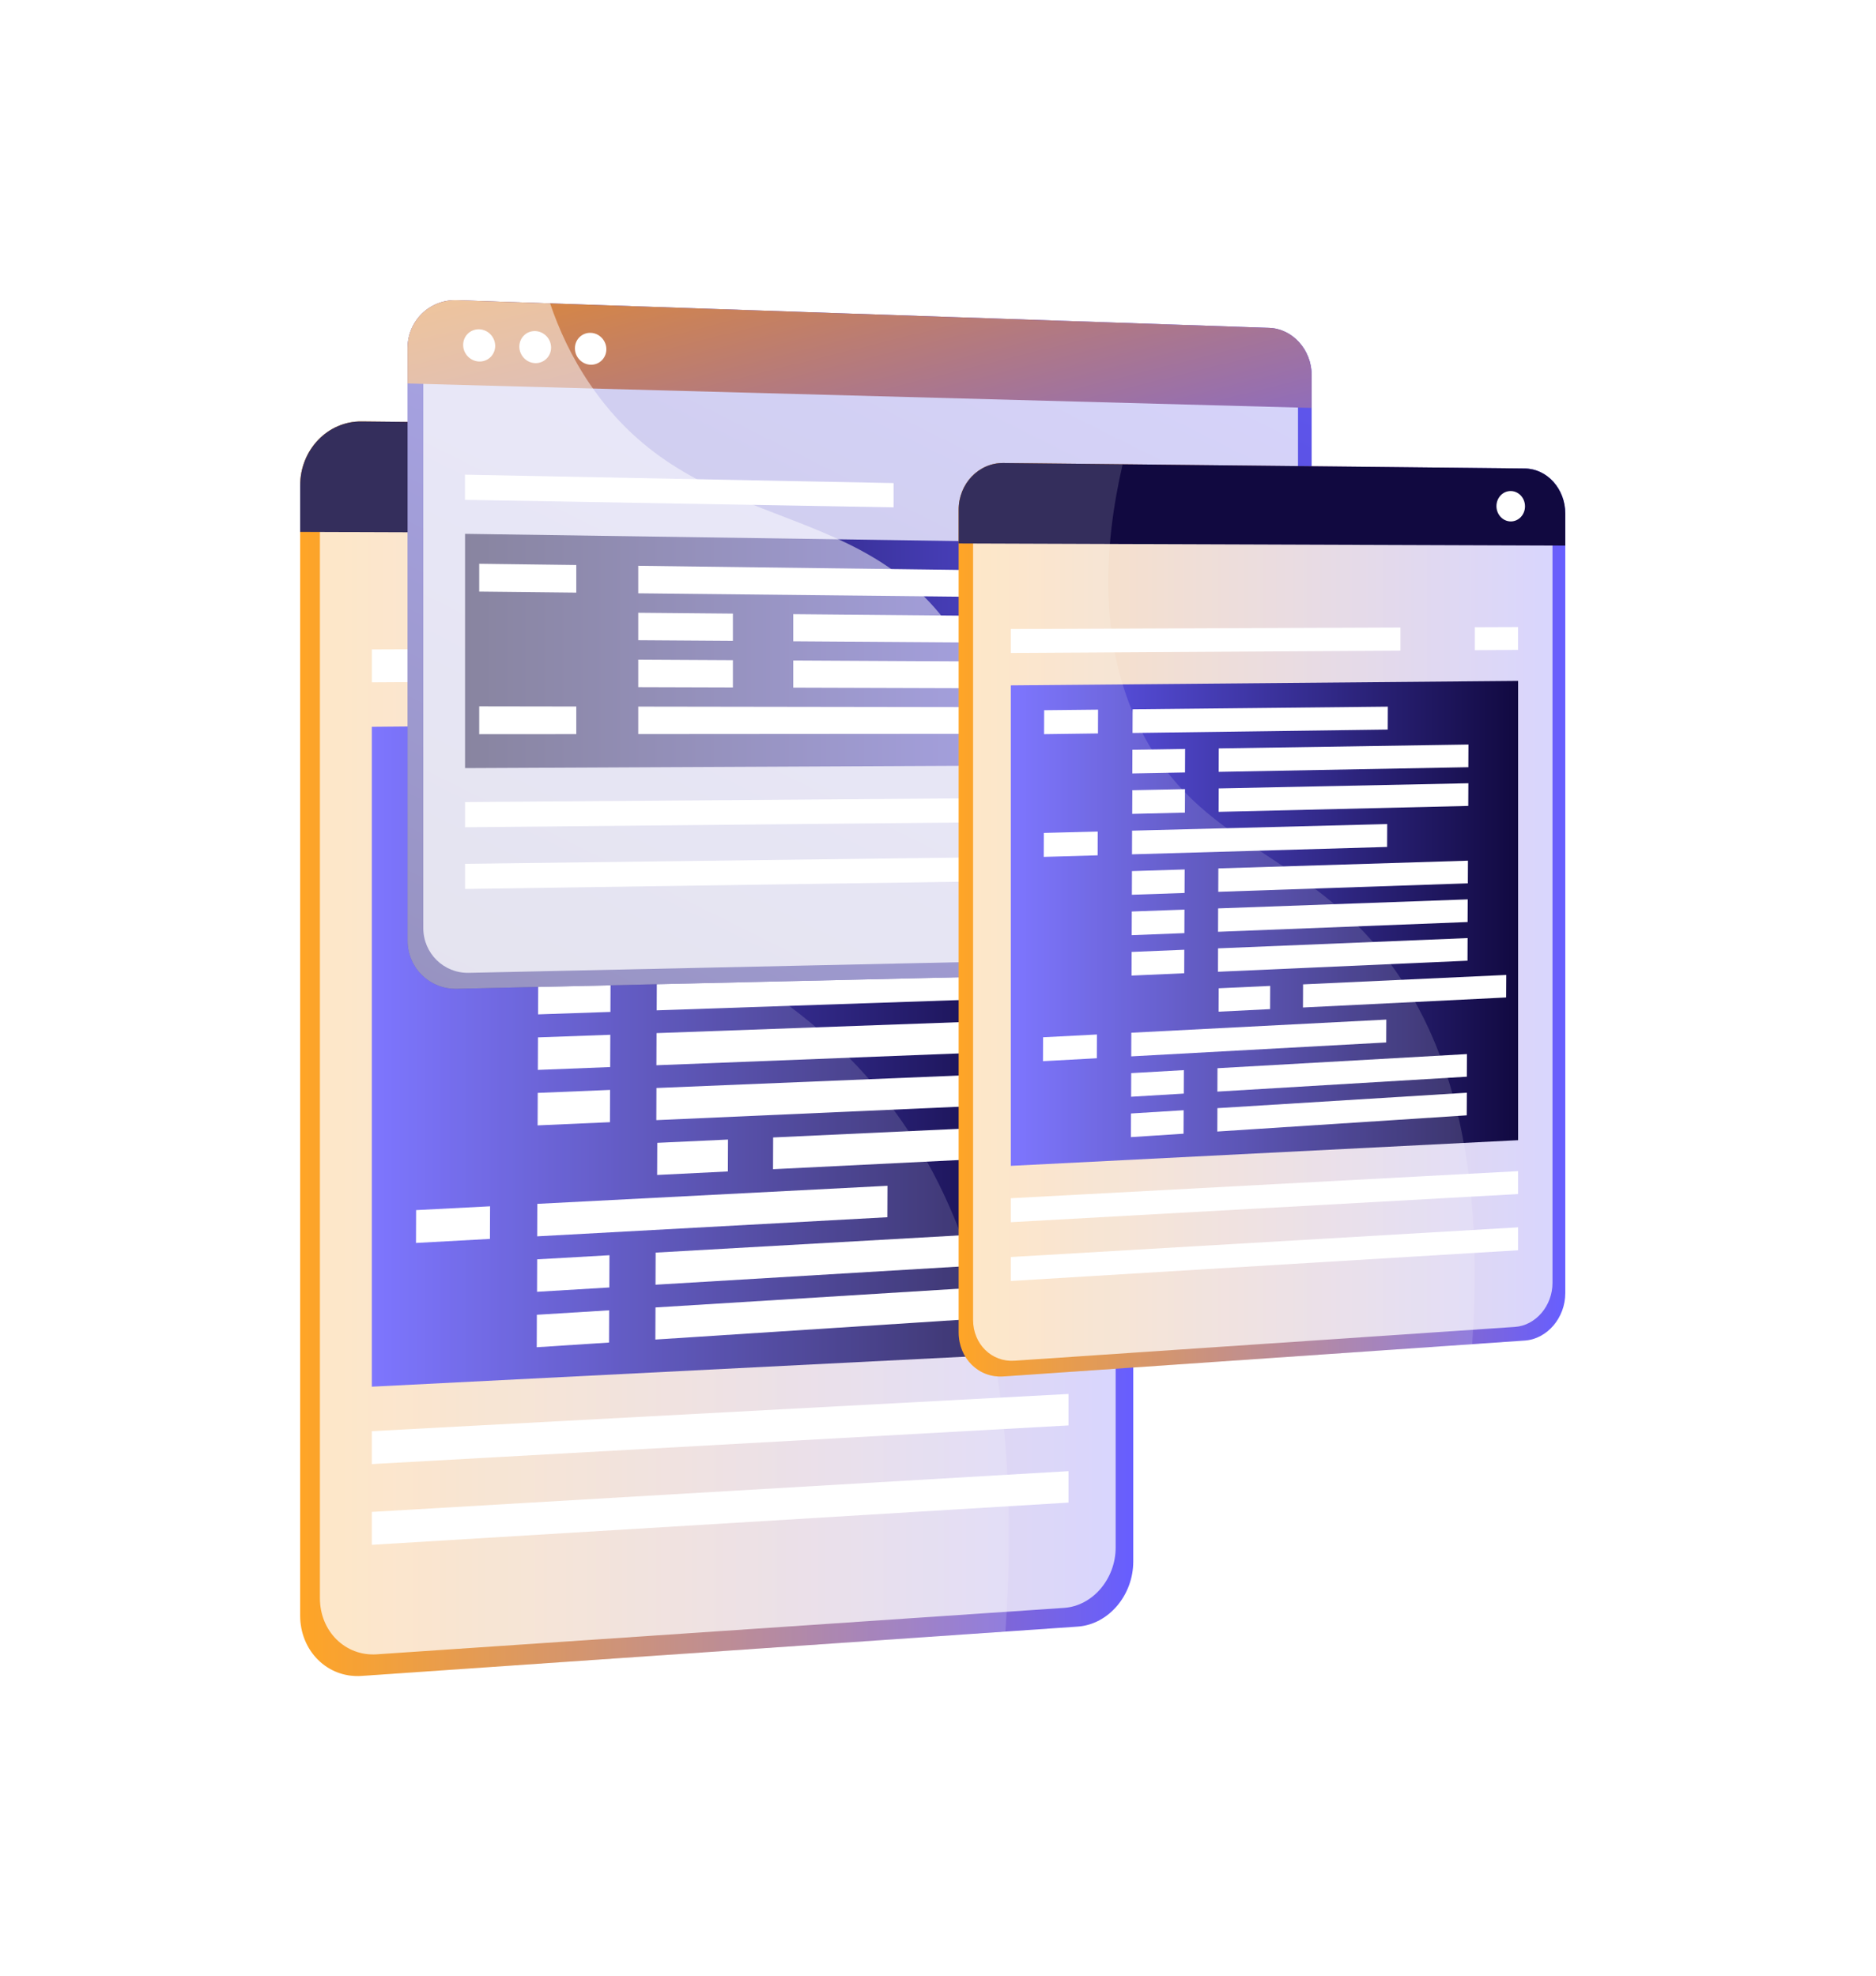
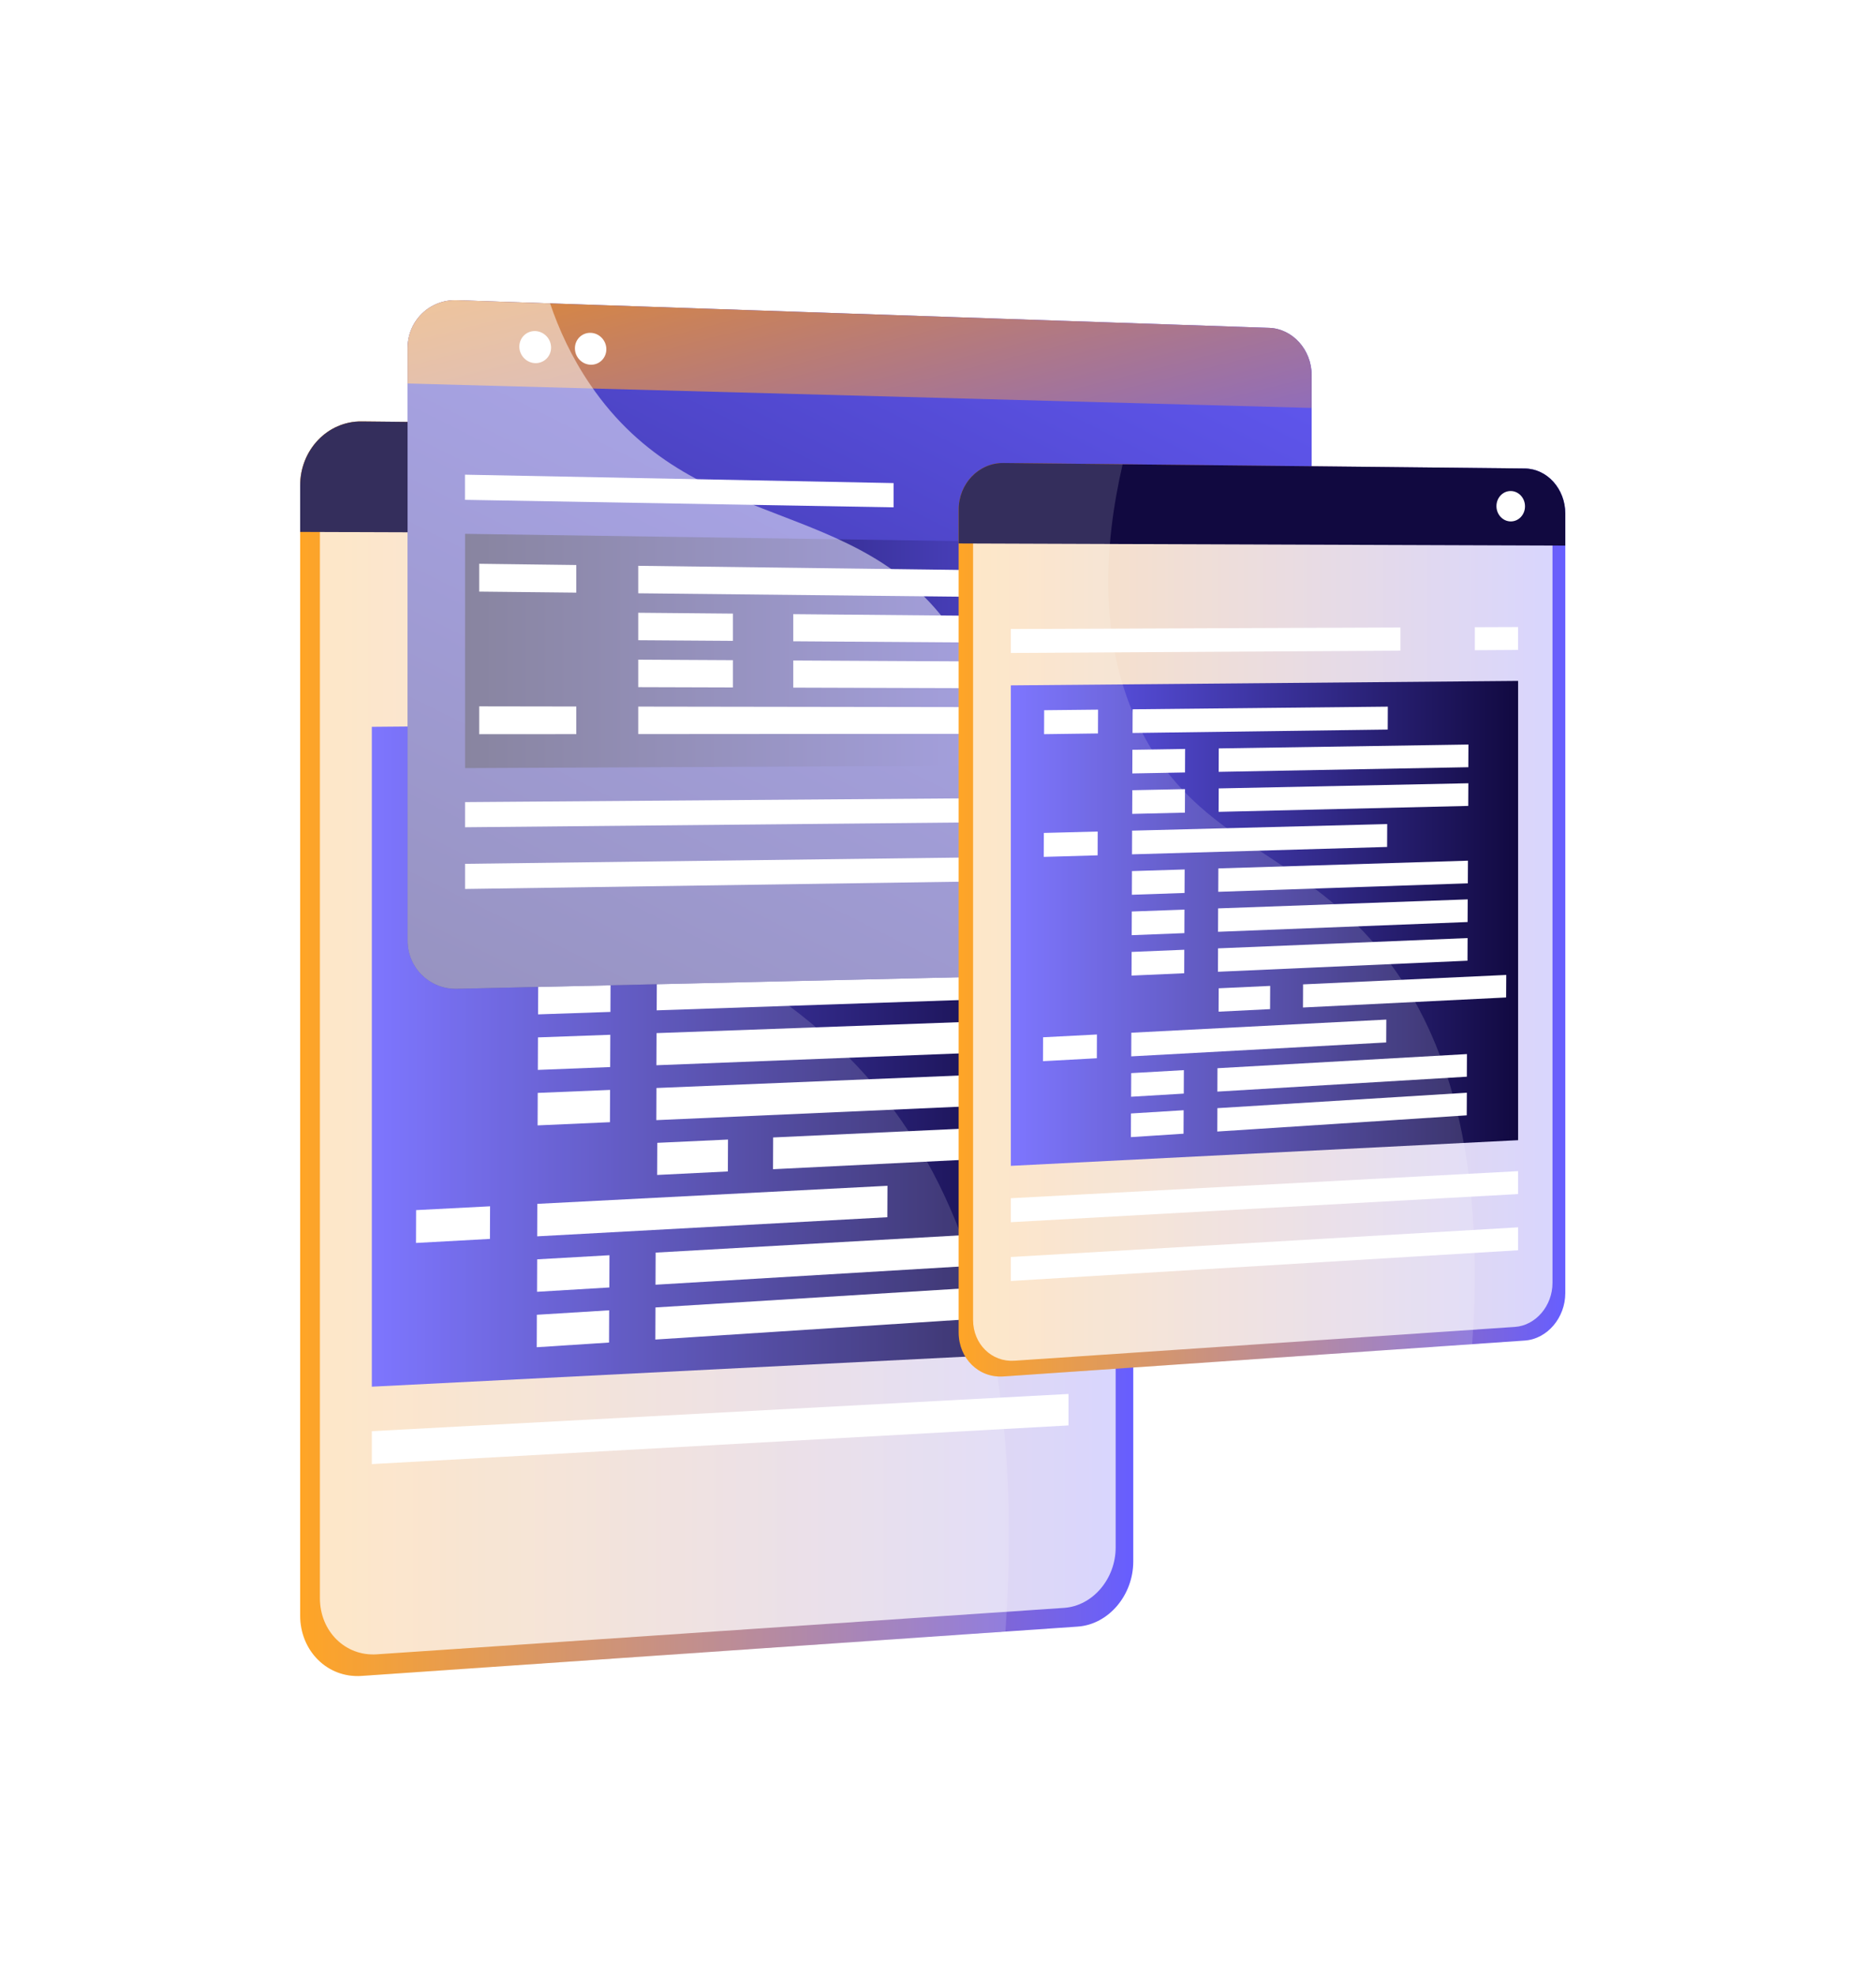
<svg xmlns="http://www.w3.org/2000/svg" width="150" height="158" viewBox="0 0 150 158" fill="none">
  <g filter="url(#filter0_d_638_4584)">
    <path d="M86.171 30.297L28.912 29.694C26.204 29.665 24 31.958 24 34.816V125.152C24 128.01 26.204 130.175 28.912 129.988L86.171 126.046C88.628 125.877 90.613 123.545 90.613 120.838V35.246C90.613 32.539 88.629 30.323 86.171 30.297Z" fill="url(#paint0_linear_638_4584)" />
    <g style="mix-blend-mode:soft-light" opacity="0.74">
      <path d="M25.58 123.78V36.097C25.58 33.453 27.617 31.328 30.121 31.351L85.08 31.858C87.362 31.879 89.205 33.932 89.205 36.444V119.723C89.205 122.234 87.362 124.395 85.08 124.549L30.121 128.262C27.617 128.431 25.58 126.424 25.58 123.78Z" fill="white" />
    </g>
    <path d="M86.171 30.297L28.912 29.694C26.204 29.665 24 31.958 24 34.816V38.527L90.613 38.762V35.246C90.613 32.539 88.628 30.323 86.17 30.297H86.171Z" fill="#110940" />
    <path d="M86.19 34.45C86.19 35.371 85.489 36.113 84.624 36.108C83.758 36.104 83.055 35.352 83.055 34.429C83.055 33.506 83.758 32.763 84.624 32.771C85.489 32.778 86.19 33.53 86.19 34.45Z" fill="white" />
    <path d="M85.433 104.048L29.73 106.865V54.109L85.433 53.619V104.048Z" fill="url(#paint1_linear_638_4584)" />
    <path d="M85.433 109.962L29.73 113.053V110.421L85.433 107.447V109.962Z" fill="white" />
-     <path d="M85.433 116.132L29.73 119.507V116.876L85.433 113.617V116.132Z" fill="white" />
-     <path d="M72.514 47.755L29.732 47.921V50.553L72.514 50.297V47.755Z" fill="white" />
    <path d="M80.684 47.724V50.248L85.43 50.22V47.705L80.684 47.724Z" fill="white" />
    <g opacity="0.15">
      <path d="M71.124 84.291C61.918 72.177 50.367 71.831 43.935 58.868C39.278 49.484 39.939 38.799 42.006 29.832L28.912 29.695C26.204 29.666 24 31.959 24 34.816V125.153C24 128.011 26.204 130.175 28.912 129.989L80.393 126.445C81.978 103.567 76.469 91.323 71.125 84.291H71.124Z" fill="white" />
    </g>
    <g style="mix-blend-mode:soft-light">
      <path d="M39.3 59.387L33.383 59.466L33.392 56.836L39.31 56.774L39.3 59.387Z" fill="white" />
      <path d="M71.114 58.961L43.094 59.337L43.103 56.735L71.126 56.445L71.114 58.961Z" fill="white" />
      <path d="M48.858 63.671L43.072 63.779L43.082 61.178L48.868 61.088L48.858 63.671Z" fill="white" />
      <path d="M79.969 63.094L52.555 63.603L52.565 61.031L79.982 60.605L79.969 63.094Z" fill="white" />
      <path d="M48.844 68.083L43.059 68.221L43.069 65.62L48.855 65.501L48.844 68.083Z" fill="white" />
      <path d="M79.959 67.346L52.547 67.995L52.558 65.424L79.971 64.857L79.959 67.346Z" fill="white" />
-       <path d="M39.259 72.769L33.344 72.94L33.353 70.312L39.269 70.158L39.259 72.769Z" fill="white" />
      <path d="M71.047 71.852L43.035 72.66L43.045 70.061L71.059 69.337L71.047 71.852Z" fill="white" />
      <path d="M48.808 76.902L43.023 77.099L43.034 74.501L48.818 74.321L48.808 76.902Z" fill="white" />
      <path d="M79.914 75.845L52.508 76.776L52.519 74.206L79.927 73.358L79.914 75.845Z" fill="white" />
      <path d="M48.788 81.311L43.004 81.537L43.014 78.939L48.798 78.73L48.788 81.311Z" fill="white" />
      <path d="M79.888 80.094L52.484 81.166L52.495 78.597L79.9 77.606L79.888 80.094Z" fill="white" />
      <path d="M48.77 85.718L42.986 85.974L42.996 83.377L48.78 83.138L48.77 85.718Z" fill="white" />
      <path d="M79.877 84.341L52.477 85.554L52.487 82.985L79.889 81.855L79.877 84.341Z" fill="white" />
      <path d="M58.198 89.657L52.543 89.937L52.554 87.369L58.209 87.107L58.198 89.657Z" fill="white" />
      <path d="M84.118 88.376L61.809 89.478L61.819 86.939L84.131 85.903L84.118 88.376Z" fill="white" />
      <path d="M39.174 95.05L33.262 95.373L33.271 92.748L39.184 92.443L39.174 95.05Z" fill="white" />
      <path d="M70.949 93.317L42.951 94.844L42.961 92.248L70.96 90.804L70.949 93.317Z" fill="white" />
      <path d="M48.721 98.932L42.94 99.278L42.95 96.683L48.731 96.355L48.721 98.932Z" fill="white" />
      <path d="M79.805 97.076L52.412 98.712L52.423 96.145L79.817 94.592L79.805 97.076Z" fill="white" />
      <path d="M48.697 103.335L42.916 103.71L42.926 101.115L48.707 100.758L48.697 103.335Z" fill="white" />
      <path d="M79.79 101.32L52.4 103.096L52.411 100.53L79.802 98.836L79.79 101.32Z" fill="white" />
    </g>
    <path d="M101.473 22.212L36.532 20.002C34.359 19.928 32.59 21.639 32.59 23.824V71.191C32.59 73.376 34.359 75.106 36.532 75.056L101.473 73.563C103.355 73.52 104.876 71.846 104.876 69.824V25.988C104.876 23.966 103.356 22.276 101.473 22.212Z" fill="url(#paint2_linear_638_4584)" />
    <g style="mix-blend-mode:soft-light" opacity="0.74">
-       <path d="M33.846 70.196V24.834C33.846 22.812 35.481 21.226 37.49 21.292L100.625 23.358C102.373 23.415 103.785 24.982 103.785 26.858V68.944C103.785 70.82 102.373 72.371 100.625 72.409L37.49 73.778C35.481 73.822 33.846 72.218 33.846 70.196V70.196Z" fill="white" />
-     </g>
+       </g>
    <path d="M101.473 22.212L36.532 20.002C34.359 19.928 32.59 21.639 32.59 23.824V26.661L104.875 28.614V25.988C104.875 23.966 103.355 22.276 101.472 22.212H101.473Z" fill="url(#paint3_linear_638_4584)" />
-     <path d="M39.593 23.654C39.593 24.364 39.021 24.922 38.315 24.902C37.608 24.881 37.033 24.288 37.033 23.576C37.033 22.864 37.608 22.306 38.315 22.328C39.022 22.35 39.593 22.944 39.593 23.654Z" fill="white" />
    <path d="M44.062 23.789C44.062 24.496 43.495 25.052 42.795 25.032C42.094 25.011 41.525 24.42 41.525 23.712C41.525 23.003 42.094 22.447 42.795 22.469C43.495 22.492 44.062 23.082 44.062 23.789V23.789Z" fill="white" />
    <path d="M48.482 23.923C48.482 24.626 47.92 25.18 47.227 25.16C46.532 25.14 45.969 24.552 45.969 23.846C45.969 23.141 46.532 22.588 47.227 22.61C47.92 22.631 48.482 23.219 48.482 23.923Z" fill="white" />
    <path d="M100.903 57.109L37.184 57.41V38.68L100.903 39.616V57.109Z" fill="url(#paint4_linear_638_4584)" />
    <path d="M100.903 61.527L37.184 62.139V60.129L100.903 59.648V61.527Z" fill="white" />
    <path d="M100.903 66.135L37.184 67.073V65.062L100.903 64.256V66.135Z" fill="white" />
    <path d="M71.447 34.622L37.178 33.951V35.962L71.447 36.562V34.622Z" fill="white" />
    <path d="M97.26 35.128V37.014L100.896 37.078V35.199L97.26 35.128Z" fill="white" />
    <g style="mix-blend-mode:soft-light" opacity="0.5">
      <path d="M76.196 46.475C68.609 35.443 55.486 38.924 47.19 26.745C45.694 24.549 44.68 22.315 43.984 20.256L36.53 20.002C34.357 19.928 32.588 21.639 32.588 23.824V71.191C32.588 73.376 34.357 75.106 36.53 75.056L85.921 73.921C84.442 71.797 83.078 69.424 81.923 66.773C77.496 56.608 80.775 53.134 76.196 46.475V46.475Z" fill="white" />
    </g>
    <g style="mix-blend-mode:soft-light">
      <path d="M46.078 43.381L38.316 43.298V41.073L46.078 41.173V43.381Z" fill="white" />
      <path d="M87.542 43.822L51.033 43.433V41.237L87.542 41.706V43.822Z" fill="white" />
      <path d="M58.6 47.237L51.033 47.185V44.989L58.6 45.058V47.237Z" fill="white" />
      <path d="M99.046 47.514L63.428 47.27V45.101L99.046 45.424V47.514Z" fill="white" />
      <path d="M58.6 50.96L51.033 50.937V48.74L58.6 48.781V50.96Z" fill="white" />
      <path d="M99.046 51.085L63.428 50.975V48.806L99.046 48.995V51.085Z" fill="white" />
      <path d="M46.078 54.693L38.316 54.698V52.473L46.078 52.485V54.693Z" fill="white" />
      <path d="M87.542 54.663L51.033 54.689V52.492L87.542 52.547V54.663Z" fill="white" />
    </g>
    <path d="M121.922 33.456L80.229 33.017C78.257 32.996 76.652 34.666 76.652 36.746V102.525C76.652 104.605 78.257 106.182 80.229 106.046L121.922 103.176C123.711 103.052 125.157 101.355 125.157 99.383V37.06C125.157 35.088 123.711 33.475 121.922 33.456Z" fill="url(#paint5_linear_638_4584)" />
    <g style="mix-blend-mode:soft-light" opacity="0.74">
      <path d="M77.805 101.526V37.68C77.805 35.754 79.288 34.207 81.111 34.224L121.129 34.593C122.791 34.608 124.133 36.103 124.133 37.932V98.572C124.133 100.4 122.791 101.974 121.129 102.086L81.111 104.789C79.288 104.912 77.805 103.451 77.805 101.526Z" fill="white" />
    </g>
    <path d="M121.922 33.456L80.229 33.017C78.257 32.996 76.652 34.666 76.652 36.746V39.449L125.156 39.62V37.06C125.156 35.088 123.711 33.475 121.921 33.456H121.922Z" fill="#110940" />
    <path d="M121.935 36.481C121.935 37.151 121.425 37.691 120.795 37.688C120.164 37.685 119.652 37.137 119.652 36.465C119.652 35.793 120.164 35.252 120.795 35.258C121.425 35.263 121.935 35.81 121.935 36.481Z" fill="white" />
    <path d="M121.384 87.157L80.824 89.209V50.795L121.384 50.438V87.157Z" fill="url(#paint6_linear_638_4584)" />
    <path d="M121.384 91.464L80.824 93.714V91.798L121.384 89.633V91.464Z" fill="white" />
    <path d="M121.384 95.957L80.824 98.414V96.498L121.384 94.125V95.957Z" fill="white" />
    <path d="M111.976 46.168L80.824 46.289V48.205L111.976 48.019V46.168Z" fill="white" />
    <path d="M117.926 46.145V47.984L121.382 47.963V46.132L117.926 46.145Z" fill="white" />
    <g opacity="0.15">
      <path d="M110.966 72.772C104.262 63.951 95.851 63.698 91.168 54.26C87.777 47.427 88.258 39.647 89.763 33.118L80.229 33.017C78.257 32.996 76.652 34.666 76.652 36.747V102.525C76.652 104.606 78.257 106.182 80.229 106.046L117.715 103.465C118.869 86.807 114.858 77.892 110.966 72.772H110.966Z" fill="white" />
    </g>
    <g style="mix-blend-mode:soft-light">
      <path d="M87.791 54.638L83.482 54.696L83.489 52.781L87.798 52.736L87.791 54.638Z" fill="white" />
      <path d="M110.958 54.328L90.555 54.601L90.562 52.707L110.966 52.496L110.958 54.328Z" fill="white" />
      <path d="M94.75 57.758L90.537 57.836L90.544 55.943L94.758 55.877L94.75 57.758Z" fill="white" />
      <path d="M117.403 57.338L97.441 57.708L97.449 55.835L117.412 55.525L117.403 57.338Z" fill="white" />
      <path d="M94.742 60.97L90.529 61.07L90.537 59.177L94.75 59.09L94.742 60.97Z" fill="white" />
      <path d="M117.396 60.433L97.436 60.906L97.444 59.034L117.405 58.621L117.396 60.433Z" fill="white" />
      <path d="M87.763 64.383L83.455 64.507L83.462 62.593L87.769 62.481L87.763 64.383Z" fill="white" />
      <path d="M110.909 63.714L90.512 64.303L90.519 62.41L110.917 61.883L110.909 63.714Z" fill="white" />
      <path d="M94.714 67.392L90.502 67.535L90.509 65.643L94.722 65.513L94.714 67.392Z" fill="white" />
      <path d="M117.364 66.622L97.408 67.3L97.416 65.429L117.373 64.811L117.364 66.622Z" fill="white" />
      <path d="M94.7 70.602L90.488 70.767L90.496 68.875L94.707 68.723L94.7 70.602Z" fill="white" />
      <path d="M117.345 69.716L97.391 70.496L97.398 68.626L117.354 67.904L117.345 69.716Z" fill="white" />
      <path d="M94.686 73.811L90.475 73.998L90.482 72.106L94.693 71.932L94.686 73.811Z" fill="white" />
      <path d="M117.337 72.808L97.385 73.692L97.392 71.821L117.345 70.998L117.337 72.808Z" fill="white" />
      <path d="M101.551 76.679L97.434 76.883L97.442 75.013L101.56 74.822L101.551 76.679Z" fill="white" />
      <path d="M120.426 75.747L104.182 76.549L104.19 74.7L120.436 73.946L120.426 75.747Z" fill="white" />
      <path d="M87.7 80.606L83.394 80.841L83.401 78.93L87.707 78.707L87.7 80.606Z" fill="white" />
      <path d="M110.837 79.344L90.451 80.456L90.458 78.566L110.846 77.515L110.837 79.344Z" fill="white" />
      <path d="M94.651 83.433L90.441 83.684L90.449 81.795L94.659 81.556L94.651 83.433Z" fill="white" />
      <path d="M117.284 82.082L97.338 83.273L97.346 81.403L117.293 80.273L117.284 82.082Z" fill="white" />
      <path d="M94.633 86.639L90.424 86.912L90.431 85.022L94.641 84.762L94.633 86.639Z" fill="white" />
      <path d="M117.276 85.171L97.332 86.465L97.34 84.596L117.285 83.363L117.276 85.171Z" fill="white" />
    </g>
  </g>
  <defs>
    <filter id="filter0_d_638_4584" x="0" y="0" width="149.156" height="158" filterUnits="userSpaceOnUse" color-interpolation-filters="sRGB">
      <feFlood flood-opacity="0" result="BackgroundImageFix" />
      <feColorMatrix in="SourceAlpha" type="matrix" values="0 0 0 0 0 0 0 0 0 0 0 0 0 0 0 0 0 0 127 0" result="hardAlpha" />
      <feOffset dy="4" />
      <feGaussianBlur stdDeviation="12" />
      <feComposite in2="hardAlpha" operator="out" />
      <feColorMatrix type="matrix" values="0 0 0 0 0.082 0 0 0 0 0.043 0 0 0 0 0.357 0 0 0 0.2 0" />
      <feBlend mode="normal" in2="BackgroundImageFix" result="effect1_dropShadow_638_4584" />
      <feBlend mode="normal" in="SourceGraphic" in2="effect1_dropShadow_638_4584" result="shape" />
    </filter>
    <linearGradient id="paint0_linear_638_4584" x1="24" y1="79.847" x2="90.613" y2="79.847" gradientUnits="userSpaceOnUse">
      <stop stop-color="#FF9500" />
      <stop offset="1" stop-color="#675EFF" />
    </linearGradient>
    <linearGradient id="paint1_linear_638_4584" x1="29.73" y1="80.242" x2="85.433" y2="80.242" gradientUnits="userSpaceOnUse">
      <stop stop-color="#675EFF" />
      <stop offset="1" stop-color="#110940" />
    </linearGradient>
    <linearGradient id="paint2_linear_638_4584" x1="89.288" y1="5.744" x2="29.96" y2="124.47" gradientUnits="userSpaceOnUse">
      <stop stop-color="#675EFF" />
      <stop offset="1" stop-color="#110940" />
    </linearGradient>
    <linearGradient id="paint3_linear_638_4584" x1="62.512" y1="1.21" x2="74.767" y2="50.259" gradientUnits="userSpaceOnUse">
      <stop stop-color="#FF9500" />
      <stop offset="1" stop-color="#675EFF" />
    </linearGradient>
    <linearGradient id="paint4_linear_638_4584" x1="37.184" y1="48.045" x2="100.903" y2="48.045" gradientUnits="userSpaceOnUse">
      <stop stop-color="#110940" />
      <stop offset="1" stop-color="#675EFF" />
    </linearGradient>
    <linearGradient id="paint5_linear_638_4584" x1="76.652" y1="69.536" x2="125.157" y2="69.536" gradientUnits="userSpaceOnUse">
      <stop stop-color="#FF9500" />
      <stop offset="1" stop-color="#675EFF" />
    </linearGradient>
    <linearGradient id="paint6_linear_638_4584" x1="80.824" y1="69.823" x2="121.384" y2="69.823" gradientUnits="userSpaceOnUse">
      <stop stop-color="#675EFF" />
      <stop offset="1" stop-color="#110940" />
    </linearGradient>
  </defs>
</svg>